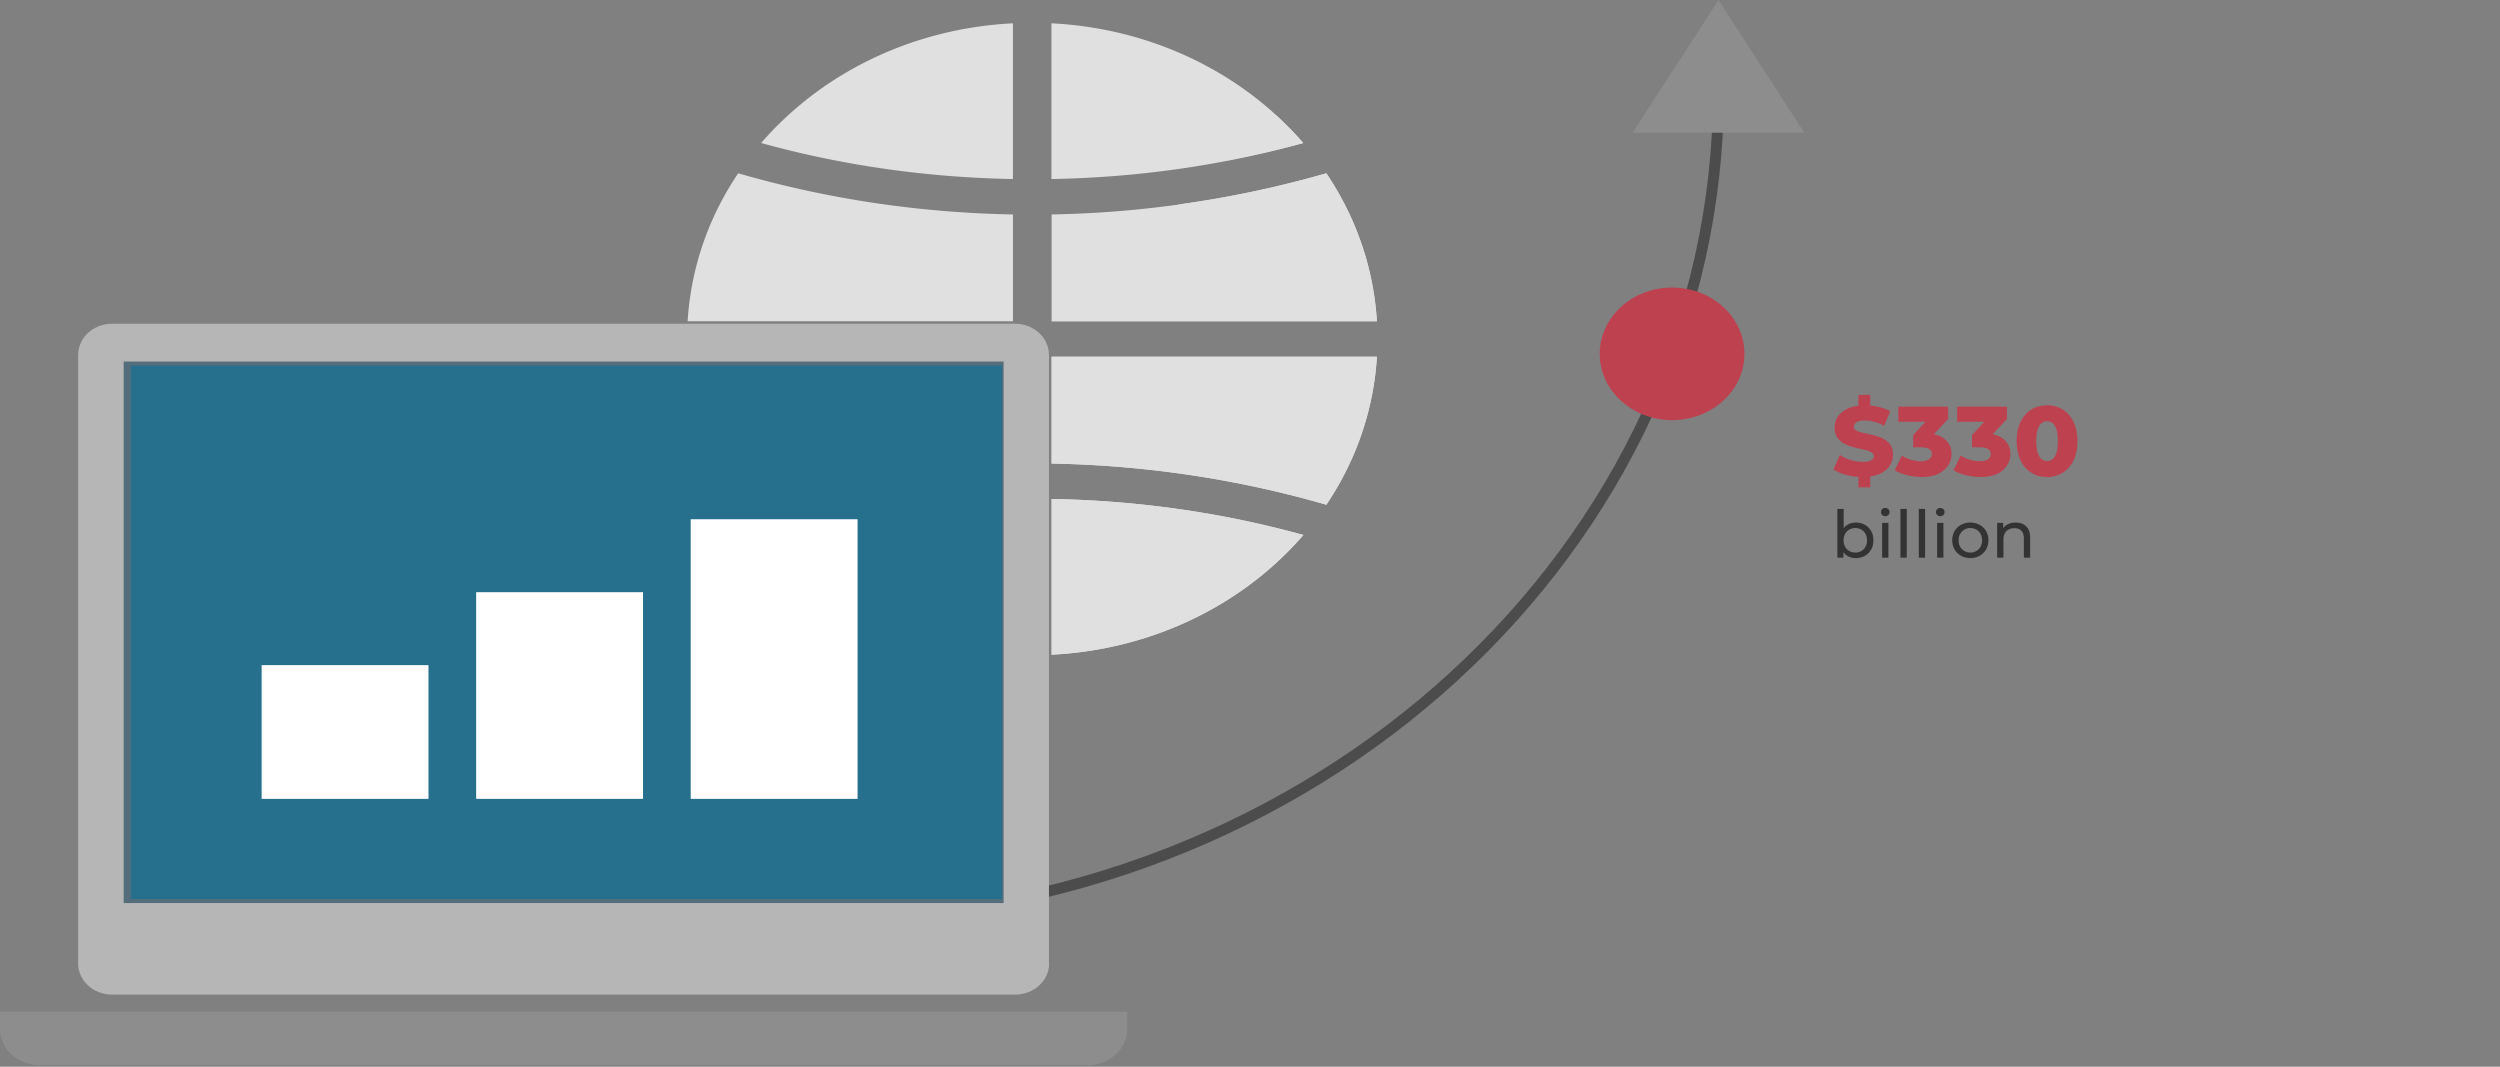
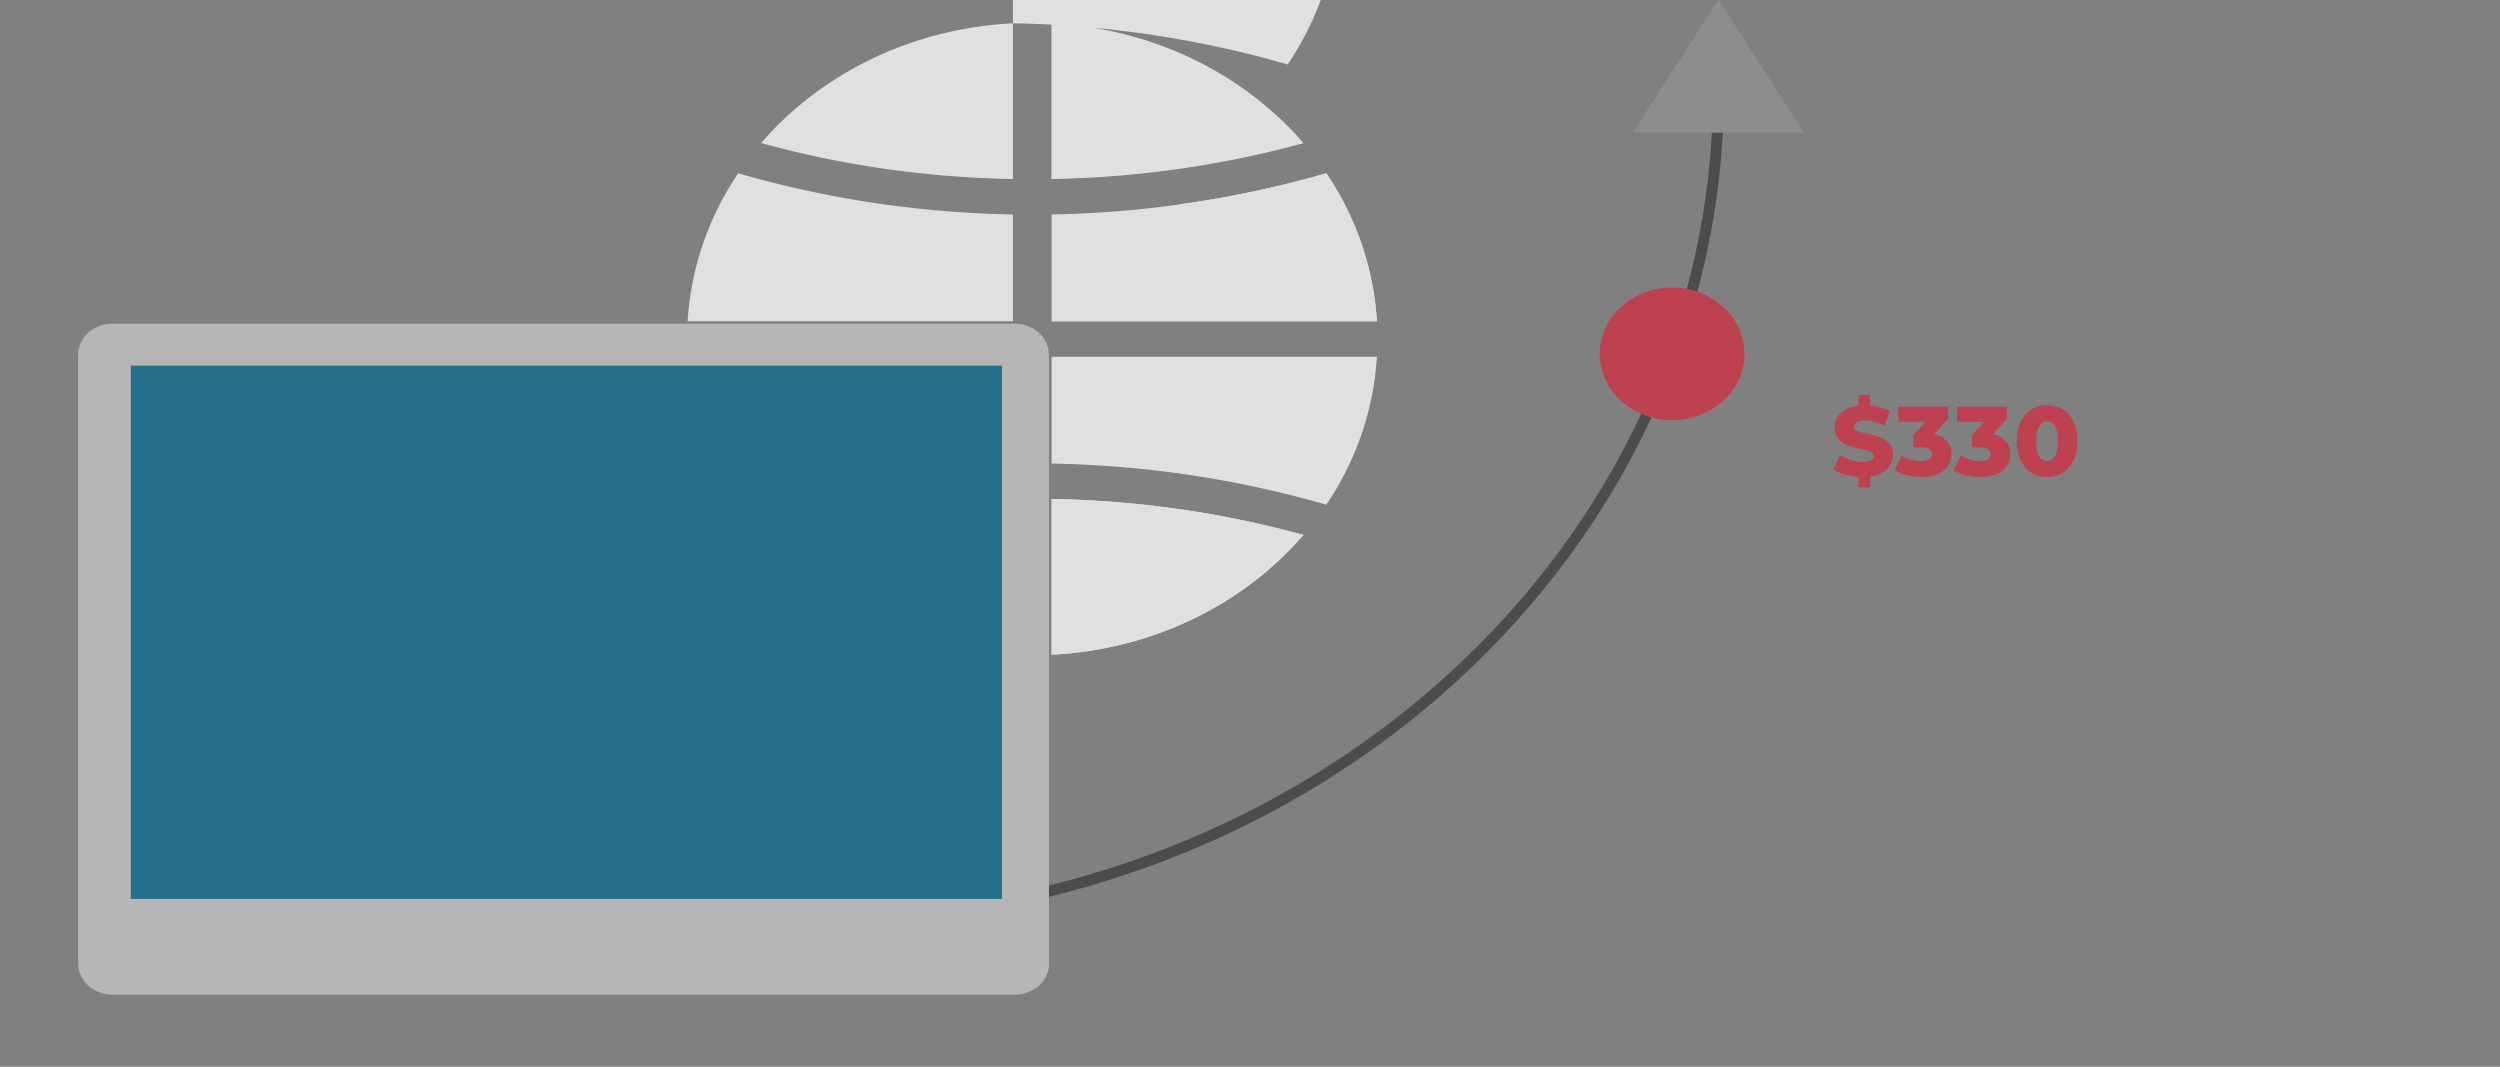
<svg xmlns="http://www.w3.org/2000/svg" width="457" height="195" viewBox="0 0 457 195" fill="none">
  <rect x="0" y="0" width="457" height="195" fill="#808080" stroke="none" />
  <path d="M148.791 168.066c91.329 0 165.353-67.808 165.353-151.468" stroke="#4C4C4C" stroke-width="2" stroke-miterlimit="10" />
  <path d="M191.779 176.118c0 3.154-2.778 5.699-6.221 5.699H20.507c-3.443 0-6.222-2.545-6.222-5.699V64.876c0-3.154 2.779-5.7 6.222-5.7h165.021c3.443 0 6.221 2.546 6.221 5.7v111.242h.03z" fill="#B6B6B6" />
-   <path d="M183.459 165.08V66.093H22.606v98.987H183.46z" fill="#546D7B" />
  <path d="M183.165 66.84H23.913v97.492h159.252V66.839z" fill="#26708E" />
-   <path d="M0 184.943v3.126c0 3.652 3.232 6.64 7.248 6.64h191.568c3.987 0 7.249-2.96 7.249-6.64v-3.126H0z" fill="#8D8D8D" />
-   <path d="M185.166 39.202c-16.973-.305-33.856-2.794-50.225-7.525-5.346 7.94-8.638 17.152-9.242 27.056h59.467V39.202zM185.164 4.26c-18.664.94-35.124 9.268-46.027 21.884 15.01 4.15 30.504 6.307 46.027 6.584V4.26zM192.232 84.739c16.973.304 33.856 2.794 50.225 7.525 5.345-7.94 8.637-17.153 9.241-27.057h-59.466v19.532zM192.232 58.733h59.466c-.604-9.904-3.896-19.116-9.241-27.056a194.476 194.476 0 0 1-50.225 7.525v19.531zM238.229 26.143C227.357 13.528 210.867 5.201 192.202 4.26v28.468c15.554-.277 31.047-2.435 46.027-6.585zM192.232 119.68c18.664-.941 35.124-9.268 46.027-21.883-15.01-4.15-30.504-6.308-46.027-6.585v28.468z" fill="#E0E0E0" />
+   <path d="M185.166 39.202c-16.973-.305-33.856-2.794-50.225-7.525-5.346 7.94-8.638 17.152-9.242 27.056h59.467V39.202zM185.164 4.26c-18.664.94-35.124 9.268-46.027 21.884 15.01 4.15 30.504 6.307 46.027 6.584V4.26zc16.973.304 33.856 2.794 50.225 7.525 5.345-7.94 8.637-17.153 9.241-27.057h-59.466v19.532zM192.232 58.733h59.466c-.604-9.904-3.896-19.116-9.241-27.056a194.476 194.476 0 0 1-50.225 7.525v19.531zM238.229 26.143C227.357 13.528 210.867 5.201 192.202 4.26v28.468c15.554-.277 31.047-2.435 46.027-6.585zM192.232 119.68c18.664-.941 35.124-9.268 46.027-21.883-15.01-4.15-30.504-6.308-46.027-6.585v28.468z" fill="#E0E0E0" />
  <path d="M192.232 84.739c16.973.304 33.856 2.794 50.225 7.525 5.345-7.94 8.637-17.153 9.241-27.057h-59.466v19.532zM215.578 37.348l-23.346 21.385h59.466c-.604-9.904-3.896-19.116-9.241-27.056a191.414 191.414 0 0 1-26.879 5.671zM233.306 21.108l-8.97 8.217c4.681-.885 9.302-1.909 13.893-3.181-1.51-1.771-3.171-3.431-4.923-5.036zM192.232 119.68c18.664-.941 35.124-9.268 46.027-21.883-15.01-4.15-30.504-6.308-46.027-6.585v28.468z" fill="#E0E0E0" />
  <path d="M340.467 87.194a11.72 11.72 0 0 1-2.988-.378c-.948-.264-1.722-.6-2.322-1.008l1.17-2.628c.564.36 1.212.66 1.944.9a7.525 7.525 0 0 0 2.214.342c.492 0 .888-.042 1.188-.126.3-.096.516-.216.648-.36a.772.772 0 0 0 .216-.54c0-.288-.132-.516-.396-.684-.264-.168-.606-.306-1.026-.414-.42-.108-.888-.216-1.404-.324a15.294 15.294 0 0 1-1.53-.414 6.389 6.389 0 0 1-1.386-.648 3.336 3.336 0 0 1-1.026-1.062c-.264-.444-.396-1.002-.396-1.674 0-.756.204-1.44.612-2.052.42-.612 1.044-1.104 1.872-1.476.828-.372 1.86-.558 3.096-.558.828 0 1.638.096 2.43.288.804.18 1.518.45 2.142.81l-1.098 2.646a8.161 8.161 0 0 0-1.782-.72 6.213 6.213 0 0 0-1.71-.252c-.492 0-.888.054-1.188.162-.3.096-.516.228-.648.396a.907.907 0 0 0-.198.576c0 .276.126.498.378.666.264.156.606.288 1.026.396.432.096.9.198 1.404.306.516.108 1.026.246 1.53.414.516.156.984.372 1.404.648.42.264.756.618 1.008 1.062.264.432.396.978.396 1.638 0 .732-.21 1.41-.63 2.034-.408.612-1.026 1.104-1.854 1.476-.816.372-1.848.558-3.096.558zm-.756 1.908v-2.574h2.16v2.574h-2.16zm0-14.364v-2.556h2.16v2.556h-2.16zm11.546 12.456c-.876 0-1.752-.108-2.628-.324-.864-.216-1.62-.522-2.268-.918l1.296-2.682a6.1 6.1 0 0 0 1.674.774c.624.18 1.23.27 1.818.27.612 0 1.098-.114 1.458-.342.36-.228.54-.552.54-.972 0-.372-.15-.666-.45-.882-.3-.228-.792-.342-1.476-.342h-1.494v-2.25l3.384-3.654.342 1.224h-6.444v-2.754h9.108v2.232l-3.384 3.654-1.746-.99h.972c1.572 0 2.76.354 3.564 1.062.816.696 1.224 1.596 1.224 2.7 0 .72-.198 1.398-.594 2.034-.384.636-.978 1.158-1.782 1.566-.804.396-1.842.594-3.114.594zm10.758 0c-.876 0-1.752-.108-2.628-.324-.864-.216-1.62-.522-2.268-.918l1.296-2.682a6.1 6.1 0 0 0 1.674.774c.624.18 1.23.27 1.818.27.612 0 1.098-.114 1.458-.342.36-.228.54-.552.54-.972 0-.372-.15-.666-.45-.882-.3-.228-.792-.342-1.476-.342h-1.494v-2.25l3.384-3.654.342 1.224h-6.444v-2.754h9.108v2.232l-3.384 3.654-1.746-.99h.972c1.572 0 2.76.354 3.564 1.062.816.696 1.224 1.596 1.224 2.7 0 .72-.198 1.398-.594 2.034-.384.636-.978 1.158-1.782 1.566-.804.396-1.842.594-3.114.594zm12.196 0c-1.08 0-2.04-.258-2.88-.774-.828-.516-1.482-1.26-1.962-2.232-.48-.972-.72-2.154-.72-3.546s.24-2.574.72-3.546 1.134-1.716 1.962-2.232c.84-.516 1.8-.774 2.88-.774 1.068 0 2.016.258 2.844.774.84.516 1.5 1.26 1.98 2.232.48.972.72 2.154.72 3.546s-.24 2.574-.72 3.546-1.14 1.716-1.98 2.232c-.828.516-1.776.774-2.844.774zm0-2.916c.384 0 .72-.12 1.008-.36.3-.24.534-.624.702-1.152.168-.54.252-1.248.252-2.124 0-.888-.084-1.596-.252-2.124-.168-.528-.402-.912-.702-1.152a1.527 1.527 0 0 0-1.008-.36c-.384 0-.726.12-1.026.36-.288.24-.522.624-.702 1.152-.168.528-.252 1.236-.252 2.124 0 .876.084 1.584.252 2.124.18.528.414.912.702 1.152.3.24.642.36 1.026.36z" fill="#BE4150" />
-   <path d="M339.243 102.014c-.544 0-1.036-.12-1.476-.36a2.672 2.672 0 0 1-1.032-1.092c-.248-.48-.372-1.08-.372-1.8s.128-1.32.384-1.8c.264-.48.612-.84 1.044-1.08.44-.24.924-.36 1.452-.36.624 0 1.176.136 1.656.408a3 3 0 0 1 1.14 1.14c.28.48.42 1.044.42 1.692 0 .648-.14 1.216-.42 1.704a3 3 0 0 1-1.14 1.14c-.48.272-1.032.408-1.656.408zm-3.372-.072v-8.904h1.152v4.236l-.12 1.476.072 1.476v1.716h-1.104zm3.276-.936a2.15 2.15 0 0 0 1.092-.276c.328-.184.584-.444.768-.78.192-.344.288-.74.288-1.188 0-.456-.096-.848-.288-1.176a1.948 1.948 0 0 0-.768-.78 2.15 2.15 0 0 0-1.092-.276c-.4 0-.764.092-1.092.276-.32.184-.576.444-.768.78-.184.328-.276.72-.276 1.176 0 .448.092.844.276 1.188.192.336.448.596.768.78.328.184.692.276 1.092.276zm4.904.936v-6.36h1.152v6.36h-1.152zm.576-7.584a.789.789 0 0 1-.564-.216.718.718 0 0 1-.216-.528c0-.216.072-.396.216-.54a.789.789 0 0 1 .564-.216c.224 0 .408.072.552.216a.662.662 0 0 1 .228.516c0 .216-.072.4-.216.552a.763.763 0 0 1-.564.216zm2.775 7.584v-8.904h1.152v8.904h-1.152zm3.352 0v-8.904h1.152v8.904h-1.152zm3.351 0v-6.36h1.152v6.36h-1.152zm.576-7.584a.789.789 0 0 1-.564-.216.718.718 0 0 1-.216-.528c0-.216.072-.396.216-.54a.789.789 0 0 1 .564-.216c.224 0 .408.072.552.216a.662.662 0 0 1 .228.516c0 .216-.072.4-.216.552a.763.763 0 0 1-.564.216zm5.5 7.656c-.64 0-1.208-.14-1.704-.42a3.126 3.126 0 0 1-1.176-1.152 3.285 3.285 0 0 1-.432-1.68c0-.632.144-1.192.432-1.68.288-.488.68-.868 1.176-1.14.496-.28 1.064-.42 1.704-.42.632 0 1.196.14 1.692.42.504.272.896.652 1.176 1.14.288.48.432 1.04.432 1.68 0 .632-.144 1.192-.432 1.68-.28.488-.672.872-1.176 1.152-.496.28-1.06.42-1.692.42zm0-1.008a2.15 2.15 0 0 0 1.092-.276c.328-.184.584-.444.768-.78a2.48 2.48 0 0 0 .276-1.188c0-.456-.092-.848-.276-1.176a1.948 1.948 0 0 0-.768-.78 2.15 2.15 0 0 0-1.092-.276 2.15 2.15 0 0 0-1.092.276c-.32.184-.576.444-.768.78-.192.328-.288.72-.288 1.176 0 .448.096.844.288 1.188.192.336.448.596.768.78.32.184.684.276 1.092.276zm8.289-5.484c.52 0 .976.1 1.368.3.4.2.712.504.936.912.224.408.336.924.336 1.548v3.66h-1.152v-3.528c0-.616-.152-1.08-.456-1.392-.296-.312-.716-.468-1.26-.468-.408 0-.764.08-1.068.24-.304.16-.54.396-.708.708-.16.312-.24.7-.24 1.164v3.276h-1.152v-6.36h1.104v1.716l-.18-.456c.208-.416.528-.74.96-.972.432-.232.936-.348 1.512-.348z" fill="#333" />
  <path d="M314.145 0 298.44 24.262h31.379L314.145 0z" fill="#8D8D8D" />
  <path d="M305.658 76.8c7.305 0 13.228-5.426 13.228-12.118s-5.923-12.118-13.228-12.118c-7.306 0-13.229 5.426-13.229 12.118s5.923 12.117 13.229 12.117z" fill="#BE4150" />
-   <path fill="#fff" d="M47.826 121.586h30.502v24.444H47.826zM87.042 108.252h30.502v37.778H87.042zM126.261 94.919h30.502v51.111h-30.502z" />
</svg>